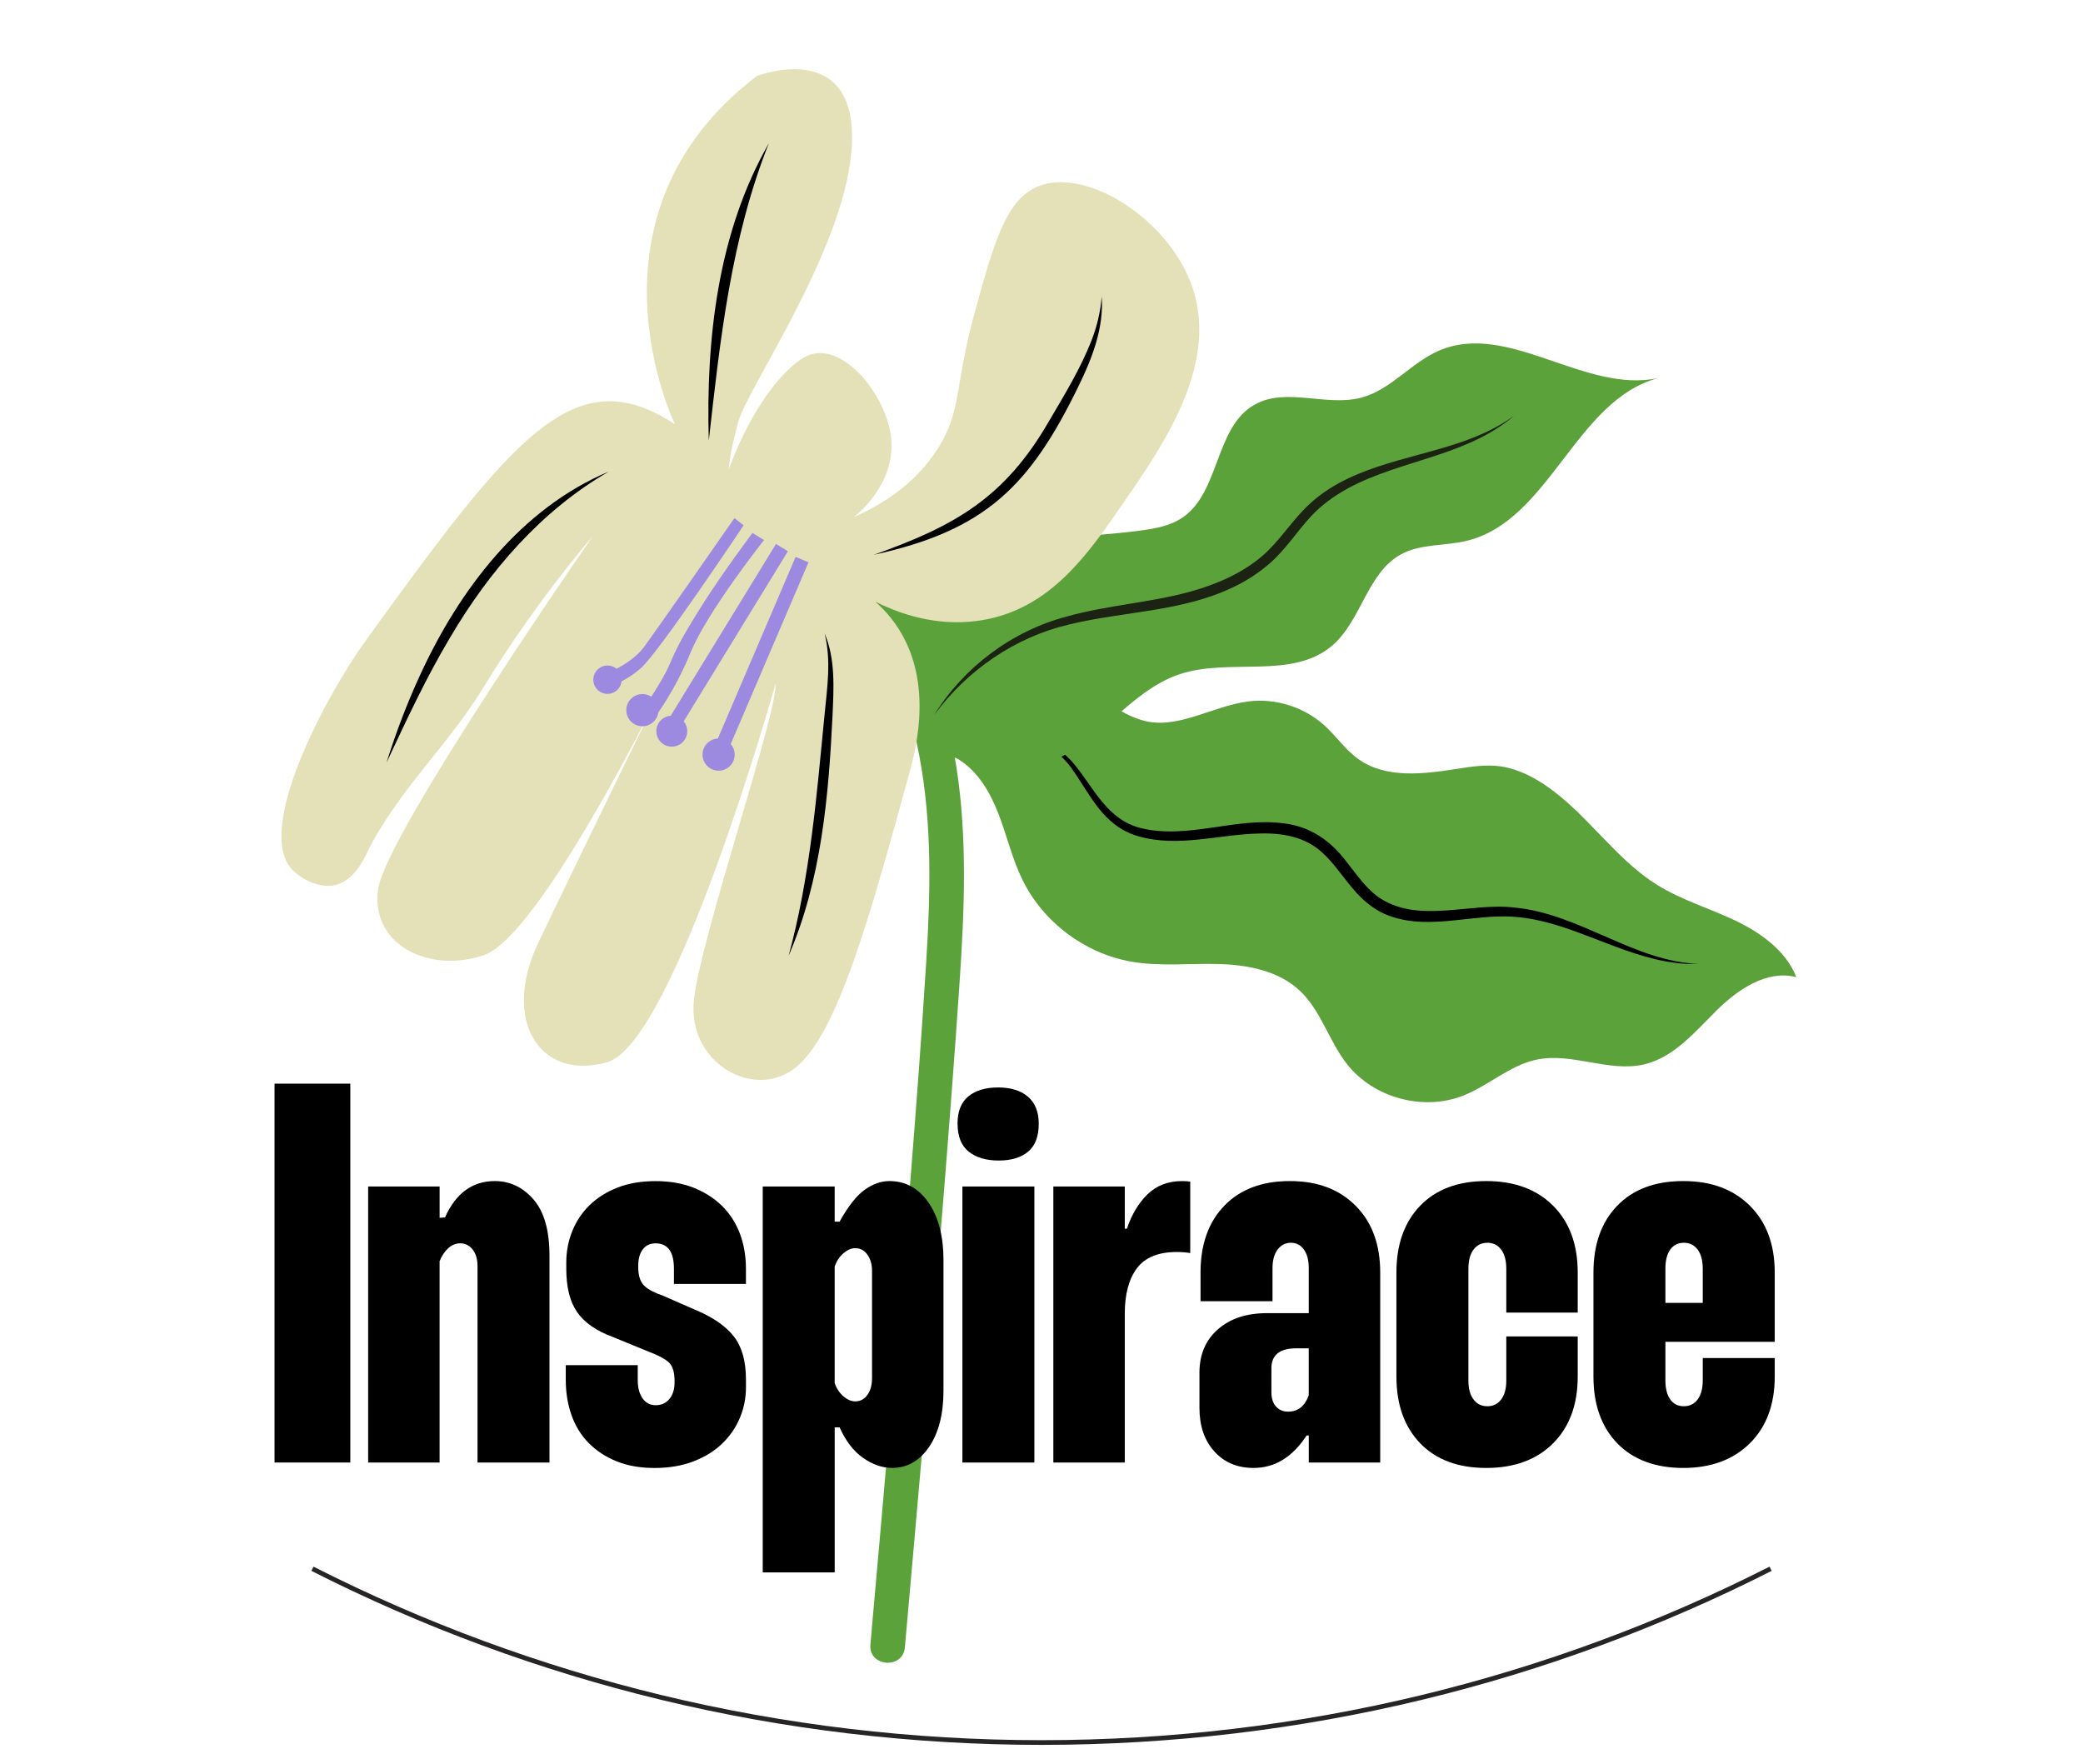
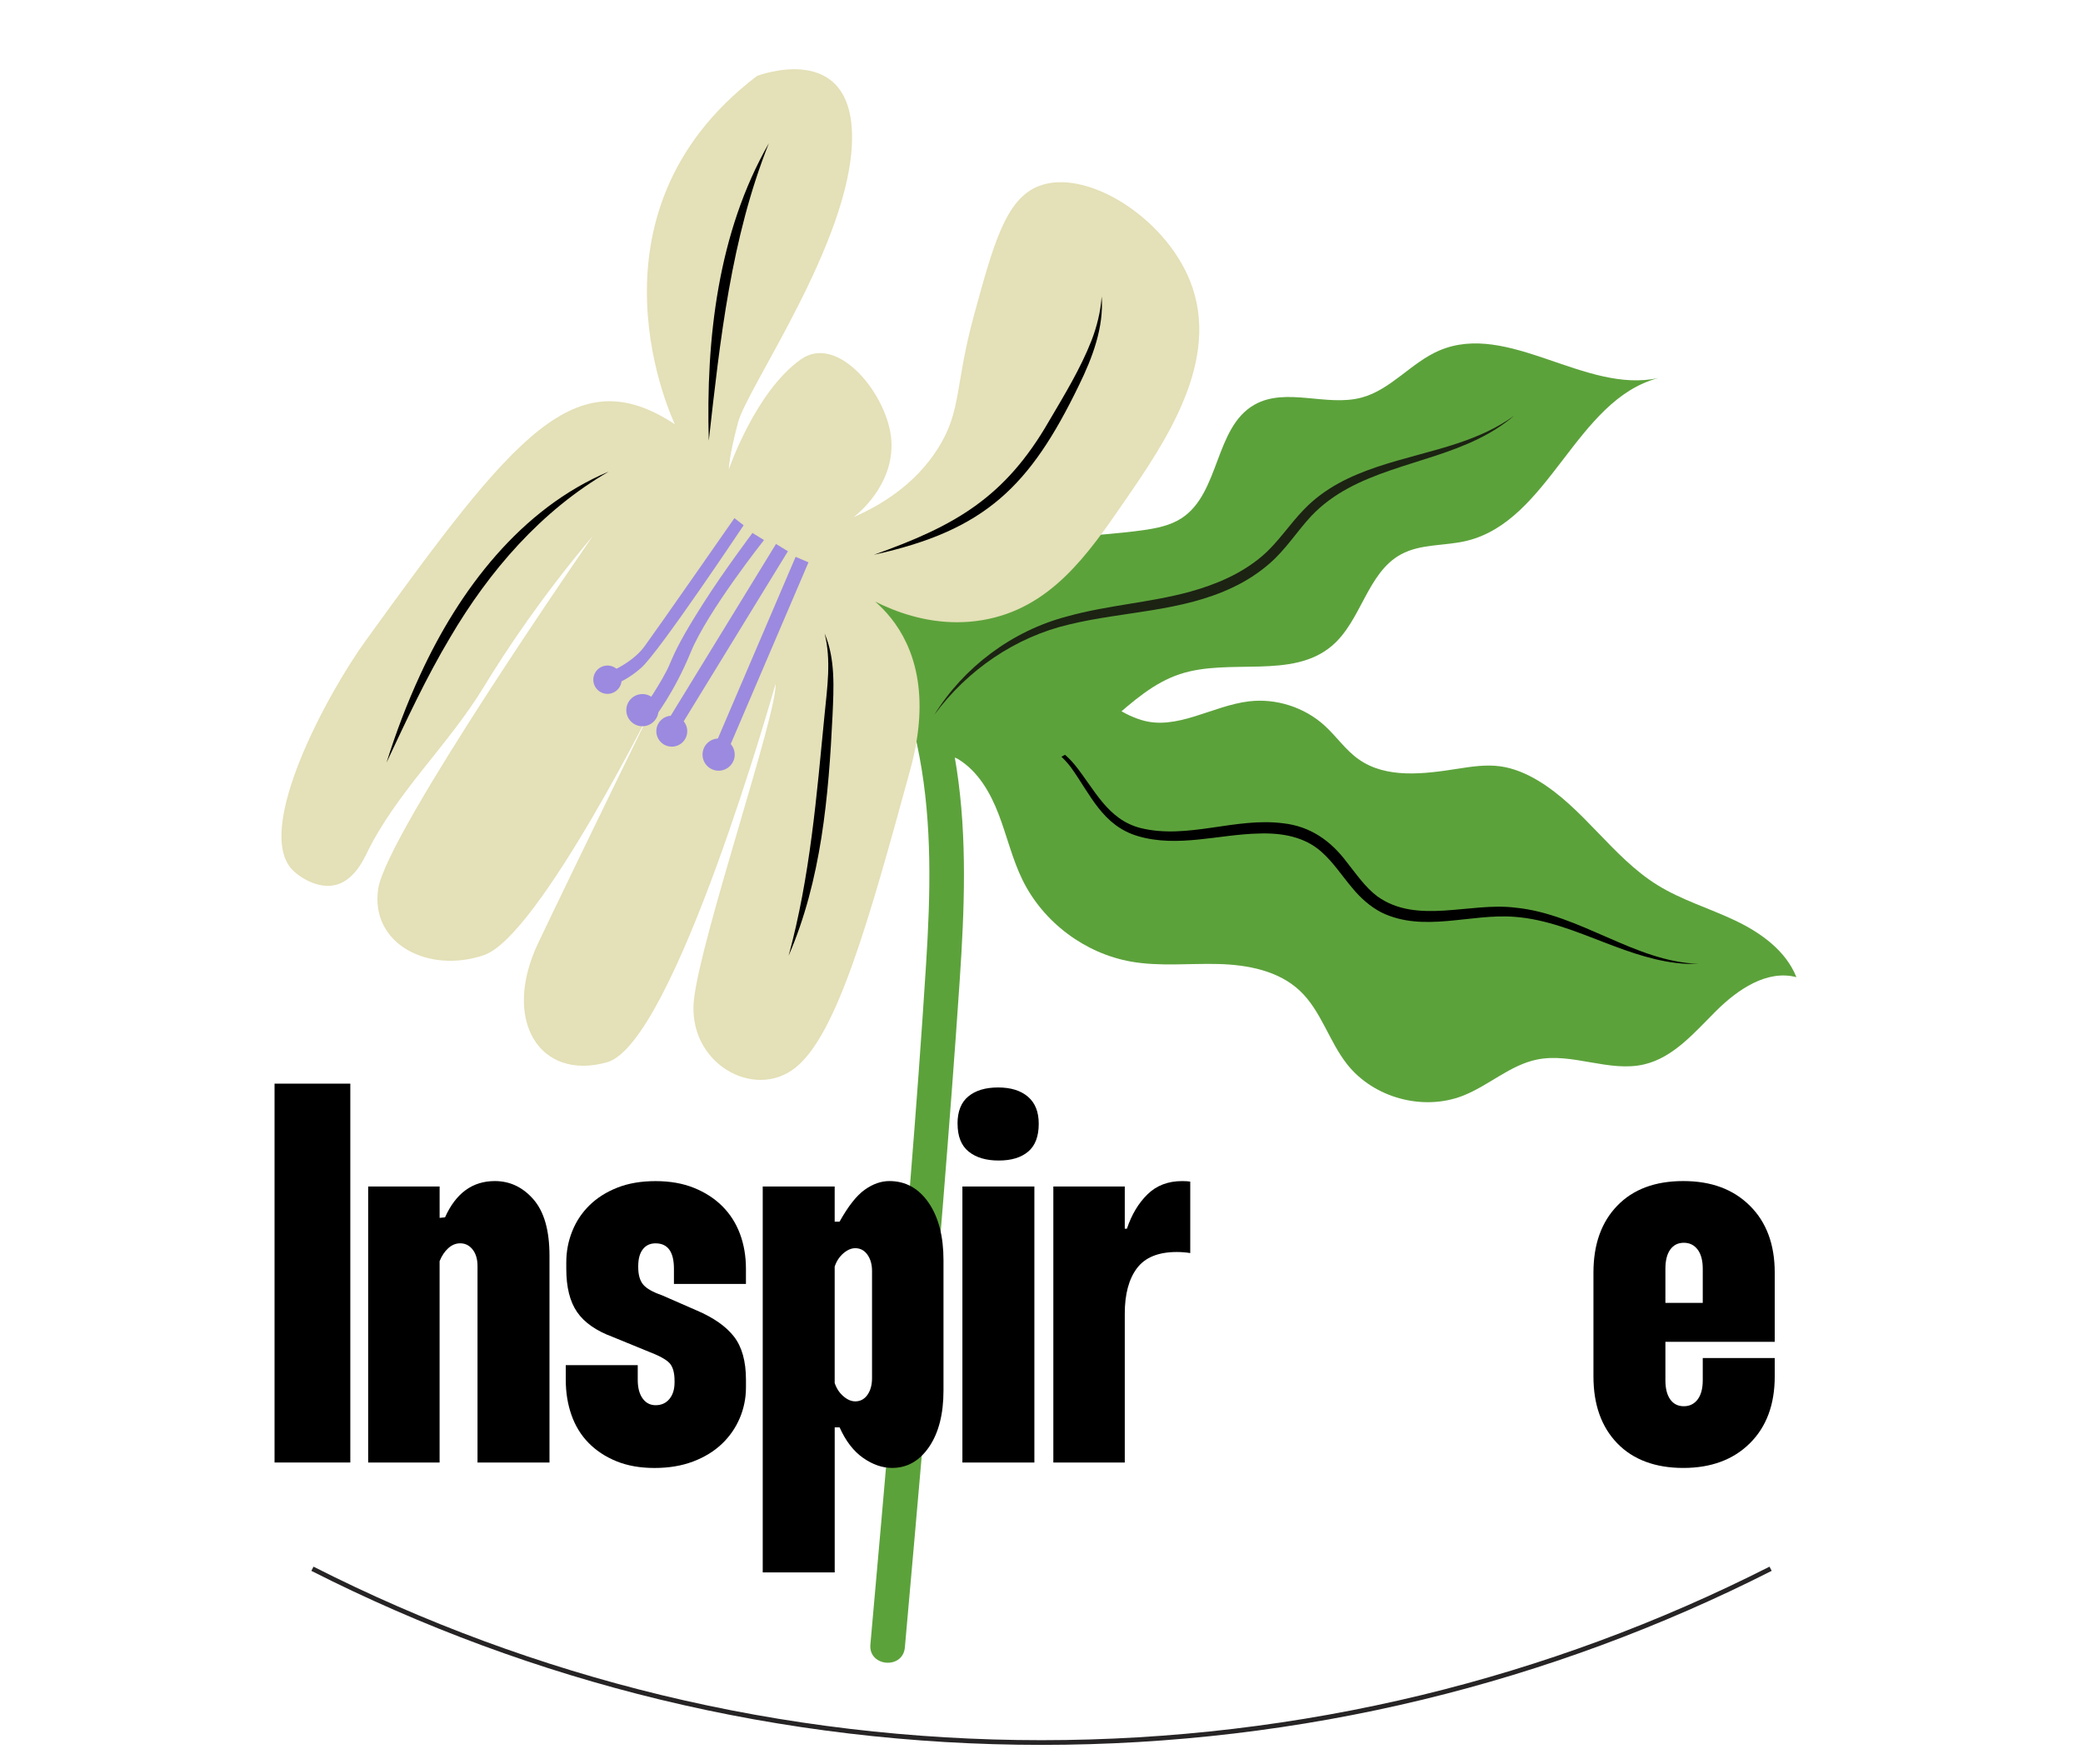
<svg xmlns="http://www.w3.org/2000/svg" viewBox="0 0 884.43 748.83">
  <defs>
    <style>.cls-1{fill:#1c2313;}.cls-2{fill:#5ca23b;}.cls-3{fill:#272425;}.cls-4{fill:#e4e0b7;}.cls-5{fill:#5ca23b;}.cls-6{fill:#9b8ae0;}</style>
  </defs>
  <g id="Vrstva_1">
    <path class="cls-2" d="M363,237.03c10.9,27.38,21.88,54.95,27.37,84.03,5.5,29.12,4.7,58.8,2.84,88.23-3.88,61.65-9.19,123.23-14.49,184.77-2.99,34.73-6.07,69.45-9.16,104.17-.84,9.42,13.81,10.66,14.64,1.22,5.59-62.98,11.18-125.96,16.23-188.99,2.51-31.37,4.94-62.75,7.05-94.15,2-29.94,3.26-60.27-1.31-90.05-5.08-33.15-17.58-64.58-29.92-95.57-3.5-8.79-16.75-2.43-13.26,6.33h0Z" />
    <path class="cls-2" d="M413.88,300.92c22-6.96,21.44-15.56,32.85-16.11,16.45-.8,18.47,14.81,37.84,20.86,15,4.69,30.2-6.09,45.81-7.91,11.48-1.34,23.48,2.51,32.03,10.29,4.99,4.54,8.85,10.31,14.34,14.23,11.86,8.47,27.96,6.34,42.35,4.08,5.87-.92,11.83-1.8,17.72-1.03,5.76.76,11.23,3.09,16.22,6.08,19.29,11.56,31.52,32.43,50.61,44.31,10.29,6.4,22.09,9.87,33.03,15.07,10.94,5.2,21.59,12.82,26.06,24.08-12.47-3.27-24.88,5.2-34.03,14.28-9.15,9.08-18.05,19.8-30.6,22.75-14.87,3.49-30.49-5.09-45.46-2.06-11.44,2.32-20.49,11.02-31.35,15.31-16.98,6.71-38.05,1.02-49.34-13.32-7.68-9.75-11.02-22.7-20.07-31.21-9.02-8.48-22.12-11-34.49-11.33-12.37-.33-24.88,1.12-37.07-1.01-19.65-3.44-37.33-16.7-46.13-34.59-4.38-8.9-6.62-18.68-10.17-27.94-3.55-9.26-8.81-18.4-17.31-23.51-1.29-.77-4.87-1.44-7.25-4.58-1.46-1.93-2.82-5.08-2.2-7.74,1.19-5.09,9.29-6.69,16.6-9Z" />
    <path d="M428.95,315.15c9.81-5.09,20.96,1.82,27.28,9.43,8.44,10.36,13.91,23.35,27.99,26.96,20,4.99,40.3-4.65,60.62-2,11.45,1.27,20.13,7.37,26.91,16.38,4.14,5.18,7.88,10.78,13.12,14.69,16.9,12.04,39.19,2.35,58.46,4.74,13.89,1.34,26.6,7.17,39.16,12.63,12.38,5.43,25.06,10.79,38.76,11.24,0,0-5.11,0-5.11,0-11.99-.61-23.5-4.7-34.58-8.96-12.48-4.79-25.17-10.06-38.55-11.01-18.63-1.46-38.52,6.82-56.37-1.81-4.82-2.46-9.06-6.28-12.4-10.37-4.37-5.12-8.04-10.84-12.96-15.24-7.28-6.63-17.06-8.29-26.85-7.94-16.88.36-34.41,6.08-51.24,1.11-15.01-4.39-20.2-17.68-28.48-29.21-5.75-7.62-16-14.85-25.77-10.63h0Z" />
    <path class="cls-3" d="M442.21,740.82c-54.73,0-109.21-6.47-161.92-19.23-51.2-12.39-101.03-30.79-148.09-54.66l.91-1.78c46.92,23.81,96.6,42.15,147.66,54.5,52.56,12.72,106.88,19.17,161.45,19.17s108.89-6.45,161.45-19.17c51.05-12.36,100.73-30.7,147.66-54.5l.91,1.78c-47.06,23.88-96.89,42.27-148.09,54.66-52.71,12.76-107.19,19.23-161.92,19.23Z" />
    <path class="cls-5" d="M410.41,320.42c11.26,2.46,21.11,7.13,32.21,4.01,22.58-6.35,36.11-30.89,58.39-38.23,21.13-6.96,47.57,2.39,64.53-12.01,12.52-10.63,14.91-31.01,29.34-38.84,8.38-4.55,18.59-3.49,27.85-5.73,35.35-8.53,46.27-59.92,81.45-69.13-31.15,6.83-63.69-24.18-93.04-11.68-11.9,5.07-20.53,16.64-33.02,19.99-14.88,4-32.14-4.59-45.53,3.05-16.88,9.62-14.57,37.4-30.79,48.09-4.88,3.21-10.8,4.37-16.58,5.18-19.53,2.75-39.6,2.4-58.59,7.77-18.98,5.37-37.55,18.18-42.44,37.29-.57,2.22-.94,4.56-.47,6.8.46,2.19,1.68,4.13,2.88,6.02,7.93,12.48,15.86,24.96,23.8,37.44" />
    <path class="cls-1" d="M396.66,303.56c12.45-20.23,33.04-35.73,56.44-41.85,17.33-4.83,35.1-5.8,52.27-10.52,11.1-3.08,21.96-7.72,30.71-15.26,6.55-5.62,11.49-13.4,17.66-19.71,17.21-17.86,43.16-20.62,65.45-28.1,8.39-2.82,16.58-6.42,23.76-11.67-4.52,3.88-9.61,7.08-14.95,9.72-23.43,11.66-52.56,13.19-71.25,32.92-6.1,6.56-10.75,14.13-17.73,20.19-4.66,4.04-9.87,7.4-15.38,10.01-21.92,10.53-46.62,10.24-69.63,15.83-22.77,5.3-43.29,19.28-57.34,38.42h0Z" />
    <path class="cls-4" d="M362.41,219.57c11.06-4.84,25.95-13.49,35.9-29.29,10.05-15.95,7.07-26.48,15.15-56.11,8.36-30.6,13.5-49.44,27.33-55.06,19.84-8.05,53.53,12.72,64.5,40.17,13.46,33.66-10.69,68.7-27.98,93.77-15.42,22.37-31.3,45.41-60.29,50.25-29.07,4.85-53-11.65-60.12-16.97,0,0,47.19,16.1,29.62,80.34-17.57,64.24-31.06,112.4-48.72,126.58-17.67,14.18-46.2-2.03-43.14-29,3.07-26.97,35.55-121.83,34.64-133.93,0,0-42.88,152.6-71.55,160.68-28.67,8.07-44.83-17.86-29.24-50.62,15.59-32.76,51.06-105.27,51.06-105.27,0,0-50.56,102.37-74.07,110.4-23.51,8.03-48.43-4.67-44.92-28.17,3.5-23.5,91.23-149.9,91.23-149.9-21.73,25.8-36.72,48.31-46.55,64.44-14.91,24.48-36.94,44.55-49.51,70.32-1.47,3.01-5.58,11.73-13.44,13.56-7.38,1.72-15.27-3.31-18.39-6.7-15.87-17.22,14.81-74.18,31.28-96.97,63.26-87.53,88.88-119.92,131.37-91.95,0,0-43.14-88.63,34.86-147.9,0,0,41.12-15.83,40.34,27.29-.78,43.12-44.39,104.87-48.38,119.74-3.98,14.87-3.94,20.03-3.94,20.03,0,0,11.18-32.9,30.53-46.68,15.9-11.33,37.28,15.39,38.49,34.49,1.2,19.02-14.65,31.41-16.06,32.48Z" />
    <rect class="cls-6" x="319.9" y="233.99" width="5.93" height="89.68" transform="translate(510.02 662.18) rotate(-156.83)" />
    <rect class="cls-6" x="305.64" y="225.88" width="5.93" height="89.68" transform="translate(430.26 662.8) rotate(-148.5)" />
    <path class="cls-6" d="M319.5,226.29l4.89,3s-23.96,30.2-31.11,47.62c-7.15,17.42-15.55,27.98-15.55,27.98l-4.98-3.38s8.7-12.62,11.48-19.25c2.78-6.63,5.6-12.28,14.4-26.12,8.8-13.84,20.86-29.85,20.86-29.85Z" />
    <path class="cls-6" d="M315.74,223.02s-35.8,53.71-43.51,60.53c-7.71,6.82-14.56,8.07-14.56,8.07l-2.53-4.76s12.51-4.19,18.49-12.39c5.98-8.19,38.2-54.49,38.2-54.49l3.91,3.04Z" />
    <circle class="cls-6" cx="305.12" cy="320.38" r="6.83" />
    <circle class="cls-6" cx="285.24" cy="310.44" r="6.56" />
    <circle class="cls-6" cx="272.76" cy="301.51" r="6.83" />
    <circle class="cls-6" cx="257.93" cy="288.58" r="6.01" />
    <path d="M370.99,235.55c34.53-12.26,55.69-24.26,74.41-56.75,6.5-11.06,13.32-22.18,18.02-34.15,2.31-5.98,3.87-12.26,4.35-18.76.97,13.15-3.96,26.07-9.66,37.69-20.75,42.81-39.71,61.6-87.11,71.96h0Z" />
    <path d="M300.95,187.08c-1.25-43.04,3.79-88.3,25.5-126.25-16.07,40.31-20.69,83.46-25.5,126.25h0Z" />
    <path d="M350.15,269.01c4.61,10.79,3.84,23.09,3.35,34.53-1.66,34.57-4.75,70.13-18.66,102.24,9.15-33.53,11.91-68.03,15.28-102.49,1.12-11.47,2.86-22.93.02-34.28h0Z" />
    <path d="M258.46,200.23c-28.71,16.61-50.76,42.2-67.39,70.51-10.18,17.05-18.48,35.01-26.95,53.02,3.97-12.68,8.69-25.14,14.29-37.25,16.55-36,42.65-70.56,80.05-86.29h0Z" />
  </g>
  <g id="txt">
    <path d="M148.74,460.08v160.85h-32.17v-160.85h32.17Z" />
    <path d="M156.33,503.74h30.33v13.33l2.3-.23c4.6-10.26,11.64-15.4,21.14-15.4,6.43,0,11.91,2.61,16.43,7.81,4.52,5.21,6.78,13.18,6.78,23.9v87.78h-30.56v-83.41c0-2.91-.69-5.25-2.07-7.01-1.38-1.76-3.14-2.64-5.29-2.64-1.84,0-3.53.69-5.06,2.07-1.53,1.38-2.76,3.22-3.68,5.51v85.48h-30.33v-117.19Z" />
    <path d="M286.15,545.11v-6.43c0-7.2-2.61-10.8-7.81-10.8-2.3,0-4.1.84-5.4,2.53-1.3,1.69-1.95,4.06-1.95,7.12v.46c0,3.22.69,5.67,2.07,7.35,1.38,1.69,4.06,3.22,8.04,4.6l14.71,6.43c7.2,3.07,12.48,6.78,15.86,11.14,3.37,4.37,5.06,10.46,5.06,18.27v3.22c0,4.6-.88,8.96-2.64,13.1-1.76,4.14-4.29,7.78-7.58,10.92-3.3,3.14-7.35,5.63-12.18,7.47-4.83,1.84-10.3,2.76-16.43,2.76s-11.53-.96-16.2-2.87c-4.67-1.91-8.62-4.52-11.83-7.81-3.22-3.29-5.63-7.24-7.24-11.83s-2.41-9.57-2.41-14.94v-6.2h30.56v6.2c0,3.37.69,6.01,2.07,7.93,1.38,1.92,3.22,2.87,5.52,2.87,2.45,0,4.4-.88,5.86-2.64,1.45-1.76,2.18-4.1,2.18-7.01v-.69c0-3.52-.73-6.05-2.18-7.58-1.46-1.53-4.41-3.14-8.85-4.83l-15.17-6.21c-7.05-2.6-12.1-6.12-15.17-10.57-3.07-4.44-4.6-10.57-4.6-18.38v-2.76c0-4.6.84-9,2.53-13.21,1.68-4.21,4.14-7.89,7.35-11.03,3.22-3.14,7.16-5.63,11.83-7.47,4.67-1.84,10.07-2.76,16.2-2.76s11.56.96,16.31,2.87c4.75,1.92,8.77,4.52,12.06,7.81,3.29,3.3,5.78,7.2,7.47,11.72,1.68,4.52,2.53,9.46,2.53,14.82v6.43h-30.56Z" />
    <path d="M354.4,503.74v14.94h2.07c3.68-6.58,7.24-11.11,10.69-13.56,3.45-2.45,6.93-3.68,10.46-3.68,6.89,0,12.44,3.07,16.66,9.19,4.21,6.13,6.32,14.25,6.32,24.36v55.38c0,9.96-2.03,17.92-6.09,23.9-4.06,5.97-9.31,8.96-15.74,8.96-4.14,0-8.24-1.42-12.29-4.25-4.06-2.83-7.39-7.16-10-12.98h-2.07v61.58h-30.56v-163.84h30.56ZM354.4,587.16c.76,2.3,1.99,4.18,3.68,5.63,1.68,1.46,3.37,2.18,5.06,2.18,2.14,0,3.87-.92,5.17-2.76,1.3-1.84,1.95-4.21,1.95-7.12v-45.5c0-2.76-.65-5.05-1.95-6.89-1.3-1.84-3.03-2.76-5.17-2.76-1.69,0-3.37.73-5.06,2.18-1.69,1.46-2.91,3.33-3.68,5.63v49.4Z" />
    <path d="M406.56,477.09c0-5.21,1.53-9.08,4.6-11.6,3.06-2.53,7.27-3.79,12.64-3.79s9.57,1.3,12.64,3.91c3.06,2.61,4.6,6.43,4.6,11.49,0,5.36-1.49,9.31-4.48,11.83-2.99,2.53-7.16,3.79-12.52,3.79s-9.62-1.26-12.75-3.79c-3.14-2.53-4.71-6.47-4.71-11.83ZM439.19,503.74v117.19h-30.56v-117.19h30.56Z" />
    <path d="M477.56,521.67h.92c1.99-5.97,4.9-10.84,8.73-14.59,3.83-3.75,8.73-5.63,14.71-5.63,1.53,0,2.68.08,3.45.23v30.33c-.92-.15-1.88-.27-2.87-.34-1-.08-1.95-.11-2.87-.11-7.81,0-13.44,2.3-16.89,6.89s-5.17,11.03-5.17,19.3v63.19h-30.33v-117.19h30.33v17.92Z" />
-     <path d="M555.69,538.44c0-3.37-.69-6.01-2.07-7.93-1.38-1.91-3.22-2.87-5.51-2.87s-4.18.96-5.63,2.87c-1.46,1.92-2.18,4.56-2.18,7.93v14.02h-30.56v-12.18c0-11.95,3.37-21.41,10.11-28.38,6.74-6.97,16.01-10.46,27.8-10.46s20.95,3.49,27.92,10.46c6.97,6.97,10.46,16.43,10.46,28.38v80.66h-30.33v-11.49h-.92c-5.97,9.19-13.48,13.79-22.52,13.79-6.89,0-12.45-2.33-16.66-7.01-4.22-4.67-6.32-10.84-6.32-18.5v-14.94c0-7.66,2.6-13.79,7.81-18.38,5.21-4.6,12.18-6.89,20.91-6.89h17.69v-19.07ZM555.69,572.45h-5.29c-7.05,0-10.57,2.84-10.57,8.5v10.11c0,2.61.65,4.64,1.95,6.09,1.3,1.46,3.02,2.18,5.17,2.18,4.14,0,7.04-2.3,8.73-6.89v-19.99Z" />
-     <path d="M623.48,586.24c0,3.37.73,6.01,2.18,7.93,1.45,1.92,3.41,2.87,5.86,2.87s4.4-.96,5.86-2.87c1.45-1.91,2.18-4.56,2.18-7.93v-18.84h30.33v17c0,11.95-3.49,21.41-10.46,28.38-6.97,6.97-16.43,10.46-28.38,10.46s-21.29-3.48-28.03-10.46c-6.74-6.97-10.11-16.43-10.11-28.38v-44.12c0-11.95,3.37-21.41,10.11-28.38,6.74-6.97,16.08-10.46,28.03-10.46s21.41,3.49,28.38,10.46c6.97,6.97,10.46,16.43,10.46,28.38v17h-30.33v-18.61c0-3.52-.73-6.24-2.18-8.16-1.46-1.91-3.41-2.87-5.86-2.87s-4.41.96-5.86,2.87c-1.46,1.92-2.18,4.63-2.18,8.16v47.57Z" />
    <path d="M707.12,586.01c0,3.53.69,6.24,2.07,8.16,1.38,1.92,3.29,2.87,5.75,2.87s4.4-.96,5.86-2.87c1.45-1.91,2.18-4.63,2.18-8.16v-9.42h30.56v7.81c0,11.95-3.53,21.41-10.57,28.38-7.05,6.97-16.47,10.46-28.26,10.46s-21.29-3.48-28.03-10.46c-6.74-6.97-10.11-16.43-10.11-28.38v-44.12c0-11.95,3.37-21.41,10.11-28.38,6.74-6.97,16.08-10.46,28.03-10.46s21.22,3.49,28.26,10.46c7.04,6.97,10.57,16.43,10.57,28.38v29.41h-46.42v16.32ZM707.12,553.15h15.86v-14.48c0-3.52-.73-6.24-2.18-8.16-1.46-1.91-3.41-2.87-5.86-2.87s-4.37.96-5.75,2.87c-1.38,1.92-2.07,4.63-2.07,8.16v14.48Z" />
  </g>
</svg>